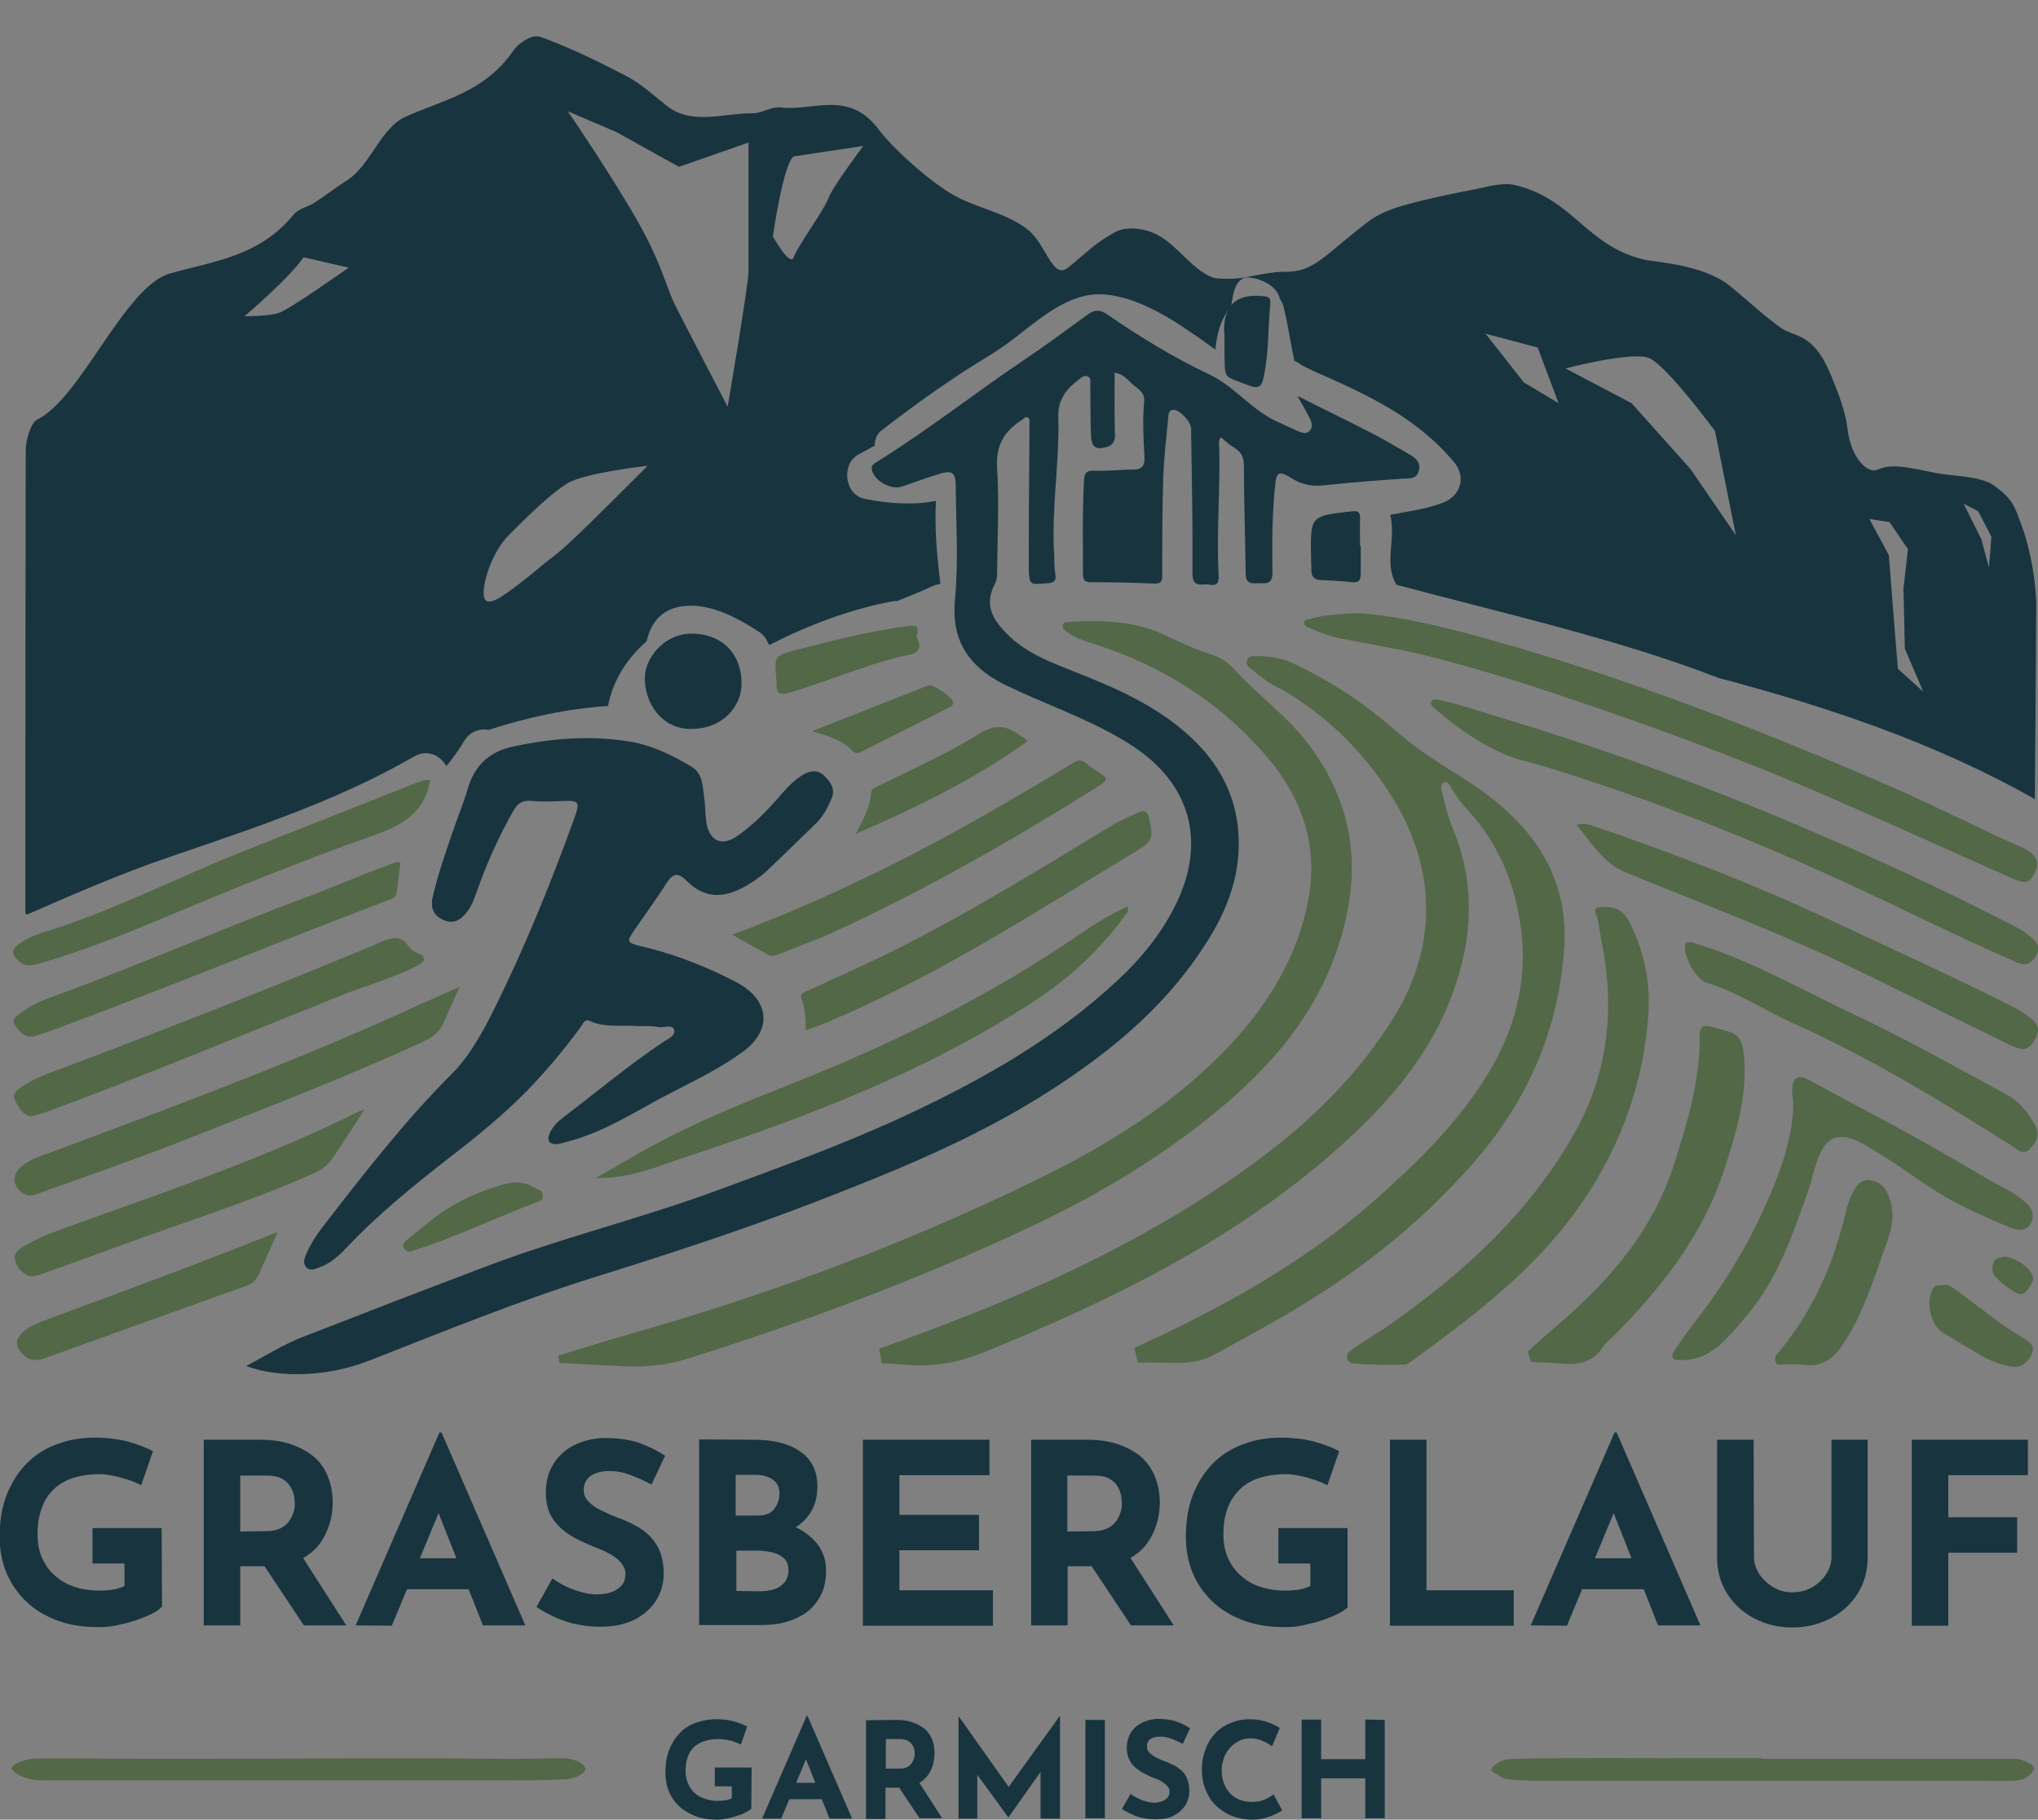
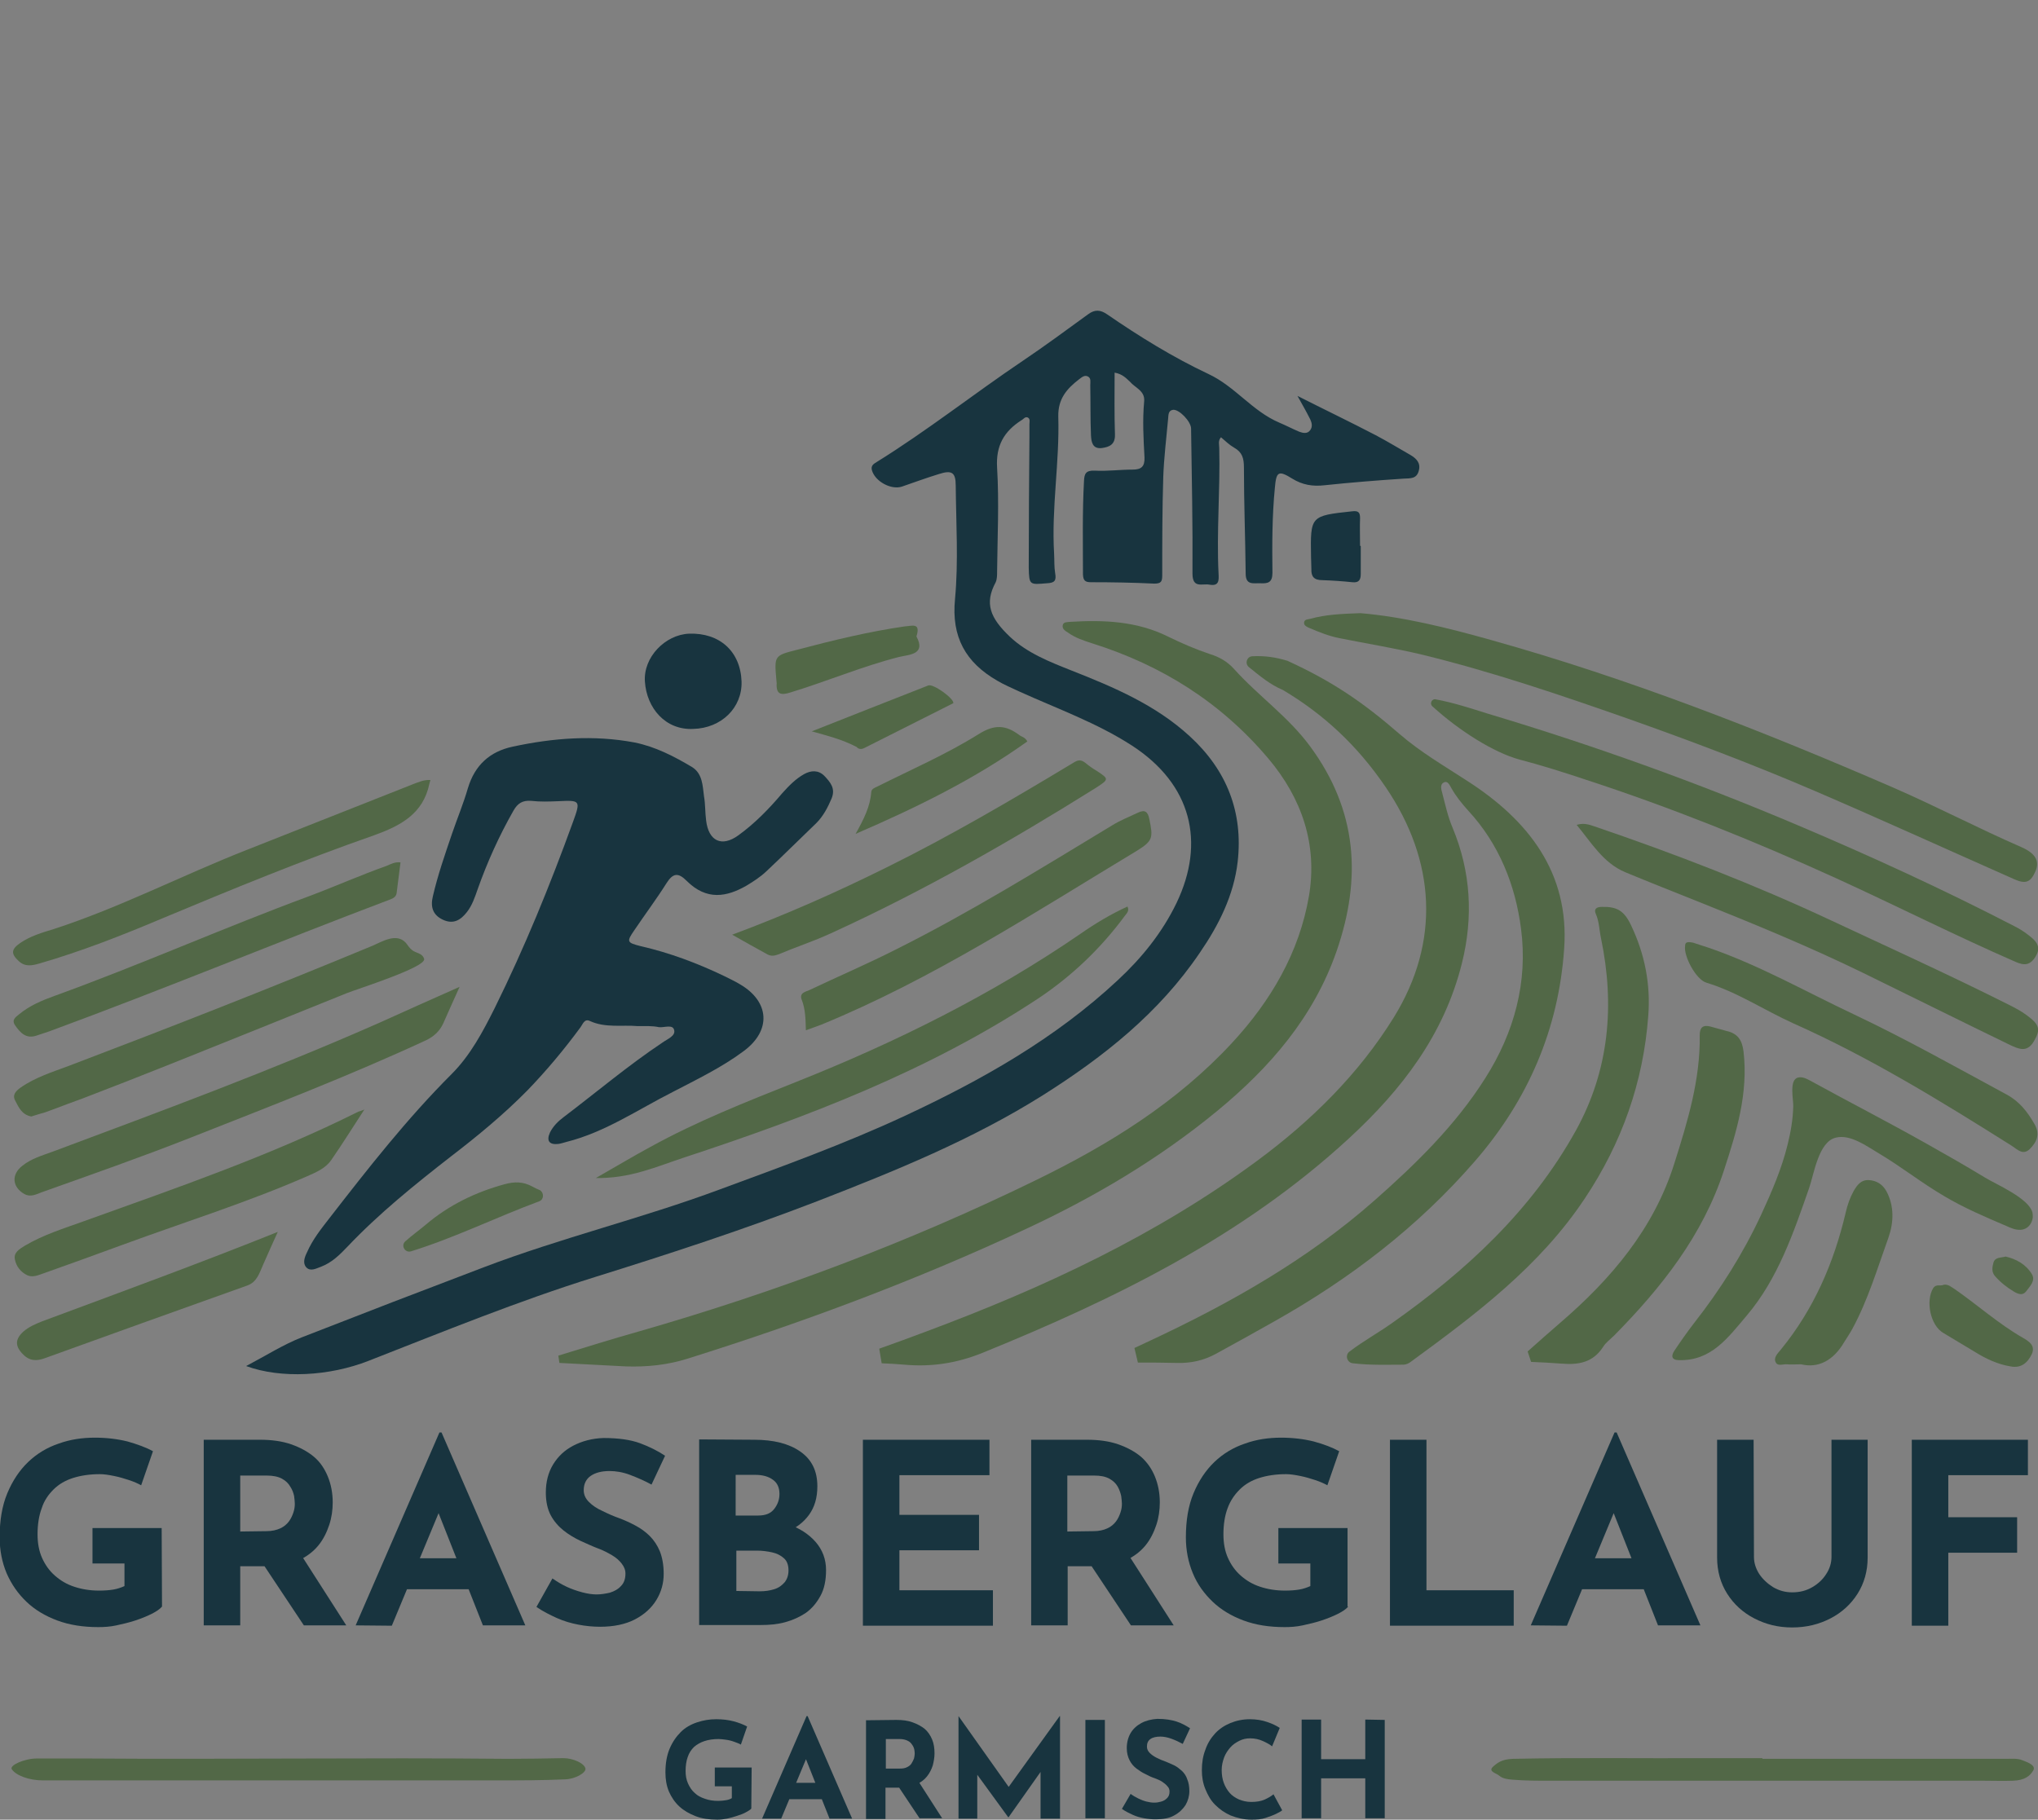
<svg xmlns="http://www.w3.org/2000/svg" version="1.1" id="Ebene_1" x="0px" y="0px" viewBox="0 0 586.2 523.5" style="enable-background:new 0 0 586.2 523.5;" xml:space="preserve">
  <rect x="0" y="0" width="586.2" height="523.5" fill="#808080" stroke="none" />
  <style type="text/css"> .st0{fill:#18343F;} .st1{fill:#526847;} .st2{fill:#FFFFFF;} </style>
  <path class="st0" d="M320.6,107.2c0,6.1-0.1,11.9,0.1,17.8c0.1,2.9-1.6,3.6-3.8,3.9c-2.7,0.3-3-1.8-3.1-3.7 c-0.2-4.8-0.1-9.6-0.2-14.4c0-0.9,0.3-2-0.7-2.5s-1.8,0.3-2.5,0.8c-3.5,2.7-6.1,5.6-6,10.7c0.4,13.2-2,26.3-1.2,39.5 c0.1,1.9,0,3.8,0.3,5.6c0.4,2.2-0.2,2.8-2.4,2.9c-4.9,0.4-5.1,0.6-5.2-4.5c0-12.5,0.1-25,0.2-37.5c0-1.3,0-2.6,0-3.8 c0-0.6,0.3-1.5-0.5-1.9c-0.8-0.3-1.2,0.5-1.8,0.8c-5,3.2-7.4,7.3-7,13.7c0.6,9.9,0.1,19.9,0,29.8c0,1,0,2.2-0.4,3.1 c-3.3,6.1-1.6,10.3,4.1,15.7c5,4.7,11.4,7.2,17.7,9.7c12.2,4.8,24.2,9.9,34,18.9c10.7,9.8,15.4,21.9,13.8,36.1 c-1.1,9.6-5.4,18.2-10.9,26.2c-11.7,17.3-27.6,29.9-45,40.9c-20.5,12.9-42.7,21.9-65.1,30.6c-21,8.1-42.4,15.1-63.9,21.8 c-22.1,6.9-43.6,15.7-65.1,24.1c-11.2,4.4-25.1,5.2-35.2,1.5c5.7-3,10.7-6.2,16.1-8.3c17.4-6.8,34.8-13.5,52.2-20.1 c22.3-8.5,45.6-14.1,67.9-22.4c17.9-6.6,35.9-13.1,53.3-21.2c22.1-10.3,43.2-22.2,61.2-39c6.9-6.4,12.8-13.7,16.9-22.2 c8.4-17.5,4.3-34.2-12.8-45.3c-10.2-6.6-21.5-10.6-32.5-15.6c-2.1-1-4.3-1.9-6.3-3.1c-9-5.2-13.2-12.5-12.1-23.5 c1-10.8,0.3-21.7,0.2-32.6c0-3.9-1.2-4.5-4.9-3.3c-3.6,1.1-7.1,2.4-10.6,3.6c-3.1,1-7.7-1.5-8.6-4.7c-0.4-1.4,0.6-1.9,1.4-2.4 c14.5-9,27.9-19.6,42-29.1c6.4-4.3,12.6-8.9,18.8-13.4c1.9-1.4,3.5-1.3,5.4,0c9.3,6.4,19,12.4,29.2,17.2c7.7,3.6,12.6,10.7,20.4,14 c1.9,0.8,3.8,1.8,5.7,2.6c1.1,0.4,2.4,0.7,3.2-0.5c0.7-1,0.4-2.1,0-3c-1.1-2.2-2.3-4.3-3.7-6.8c7.7,3.9,15.2,7.5,22.5,11.3 c3.4,1.8,6.7,3.8,10,5.7c1.7,1,3,2.3,2.4,4.5c-0.6,2.4-2.4,2.2-4.4,2.3c-7.6,0.5-15.1,1.1-22.7,1.9c-3.4,0.4-6.4-0.1-9.3-1.9 c-4-2.5-4.6-2-5,2.6c-0.8,8.2-0.8,16.3-0.7,24.5c0,2.8-1.3,3.1-3.4,3c-2-0.1-4.3,0.7-4.3-2.8c-0.1-10.2-0.5-20.3-0.5-30.5 c0-2.7-0.5-4.4-2.8-5.7c-1.4-0.8-2.5-1.9-3.8-3c-0.9,1-0.5,2.1-0.5,3.1c0.3,12-0.8,24.1-0.2,36.1c0.1,1.9,0.2,3.7-2.6,3.2 c-2.1-0.4-4.9,1.2-4.9-3.2c0.1-13.9-0.2-27.8-0.4-41.7c0-2-3.4-5.6-5.2-5.4c-1.4,0.2-1.3,1.5-1.4,2.5c-0.5,5.6-1.2,11.2-1.4,16.7 c-0.3,9.4-0.3,18.9-0.3,28.4c0,1.8-0.3,2.4-2.3,2.4c-6.1-0.3-12.1-0.4-18.2-0.4c-1.7,0-2.2-0.5-2.3-2.2c0-9-0.2-18,0.3-27 c0.1-2.1,0.6-3,3.1-2.9c3.6,0.2,7.2-0.3,10.9-0.3c2.4,0,3.5-0.8,3.4-3.5c-0.3-5.4-0.6-10.7-0.1-16.1c0.3-3.1-2.6-3.9-4.1-5.7 C324,108.9,322.9,107.6,320.6,107.2L320.6,107.2z" />
  <path class="st0" d="M183.4,295.2c-4.4-0.4-9.3,0.6-13.8-1.5c-1.5-0.7-2,1-2.6,1.8c-4.7,6.4-9.8,12.5-15.3,18.2 c-6.8,6.9-14.3,13.1-22,19c-10.4,8.1-20.7,16.4-29.8,26c-2.2,2.3-4.4,4.5-7.5,5.7c-1.4,0.5-3.1,1.5-4.3,0.2 c-1.1-1.2-0.5-2.9,0.2-4.3c1.6-3.7,4.1-6.8,6.5-9.9c11.1-14.3,22.2-28.5,35.1-41.4c5.4-5.4,9-12.2,12.4-19 c8.6-17.4,15.9-35.3,22.5-53.5c2.3-6.3,2.1-6.3-4.3-6c-2.6,0.1-5.1,0.2-7.7-0.1c-2.5-0.2-3.9,0.7-5.1,2.8 c-4.1,7.2-7.5,14.7-10.3,22.6c-0.8,2.3-1.6,4.7-3.1,6.6c-1.8,2.3-3.9,3.6-6.9,2.2c-3-1.4-3.6-3.8-2.9-6.7c1.4-6.1,3.5-12.1,5.5-18 c1.5-4.4,3.3-8.7,4.6-13.2c2-6.6,6.3-10.5,12.9-11.9c11.6-2.5,23.3-3.4,35-1.2c6,1.2,11.4,4,16.6,7.1c3,1.9,3,5.4,3.4,8.4 c0.4,2.3,0.3,4.6,0.6,6.9c0.7,6,4.5,7.8,9.3,4.3c4.7-3.4,8.8-7.6,12.6-12.1c1.9-2.1,3.8-4.1,6.3-5.5c2-1.1,4.1-1.2,5.8,0.5 c1.7,1.8,3.3,3.6,2.1,6.5c-1.1,2.6-2.4,5.1-4.4,7.1c-4.8,4.6-9.5,9.3-14.4,13.9c-1.7,1.6-3.7,2.9-5.7,4.1 c-5.6,3.2-11.4,4.4-17.2-1.4c-2.4-2.4-3.9-2.3-5.8,0.7c-2.9,4.6-6.2,9-9.3,13.6c-2.2,3.2-2.1,3.5,1.9,4.5c8.3,1.9,16.3,4.9,24,8.6 c1.6,0.8,3.1,1.5,4.6,2.4c8.5,5,9,13.3,1,19.2c-6.3,4.7-13.4,8.1-20.3,11.7c-10.1,5.1-19.5,11.6-30.6,14.4c-0.8,0.2-1.6,0.5-2.4,0.6 c-2.6,0.3-3.5-0.9-2.4-3.3c0.9-1.8,2.3-3.2,3.9-4.4c9.5-7.2,18.6-14.9,28.5-21.5c1.4-1,3.8-1.9,3.3-3.6c-0.4-1.7-2.9-0.6-4.4-0.8 C187.7,295.1,185.7,295.2,183.4,295.2L183.4,295.2z" />
  <path class="st1" d="M252.9,388c4.5-1.6,8.9-3.2,13.4-4.9c33.8-12.6,66.3-27.7,95.5-49.3c15.4-11.4,29-24.8,39.1-41.1 c13.4-21.7,12.1-45-2.3-66.2c-8.2-12.1-18-21.1-29.6-28c-3.6-1.5-6.6-4-9.8-6.6c-1.2-1-0.6-3,1-3.1c3.6-0.2,6.8,0.3,10.1,1.3 c13.1,6,21.8,12,32.3,21.1c6,5.2,12.9,9.2,19.5,13.5c17.4,11.2,29.4,26.3,27.8,48.3c-1.6,23.1-10.4,43.5-25.7,61.1 c-16.4,18.9-35.8,33.7-57.4,45.9c-5.7,3.2-11.4,6.4-17.1,9.5c-3.5,1.9-7.1,2.7-11.1,2.6c-3.8-0.1-7.5-0.1-11.3-0.1l-1-4.2 c1.5-0.7,3-1.4,4.5-2.1c23.1-10.8,45.2-23.3,64.5-40.3c11.9-10.5,23.3-21.6,31.9-35.2c8.4-13.2,12.3-27.8,10.3-43 c-1.6-12.5-6.3-24.4-15.2-34c-1.8-2-3.5-4.1-4.8-6.4c-0.5-0.8-1-2.3-2.2-1.7c-1.1,0.5-0.8,1.9-0.5,2.9c0.9,3.4,1.6,6.8,3,10.1 c5.3,12.7,6,25.8,2.7,39c-5.1,20.5-17.2,36.3-32.5,50.4c-30.7,28.3-67.3,46.2-105.4,61.7c-7.4,3-14.7,4.1-22.5,3.4 c-2.1-0.2-4.3-0.3-6.5-0.4L252.9,388L252.9,388z" />
  <path class="st1" d="M160.6,390c7.8-2.4,15.5-4.8,23.3-7c39.3-11.3,77.5-25.6,114.3-43.6c20.7-10.1,40.3-22.2,56.2-39.4 c11.1-12,19.3-25.9,22.1-42.2c2.5-14.8-2-28.1-11.7-39.6c-13.6-16.1-30.6-26.8-50.6-33.1c-2.5-0.8-4.9-1.6-7-3.1 c-0.8-0.5-1.8-1.1-1.5-2.2c0.2-0.9,1.3-0.8,2.1-0.9c9.8-0.6,19.3-0.2,28.3,4.3c3.9,1.9,7.8,3.6,12,5c2.6,0.8,4.9,2.1,6.8,4.2 c7,7.8,15.7,13.8,22,22.4c13.5,18.4,14.8,37.8,7.6,58.7c-6.6,19.1-19.2,33.6-34.5,46.2c-16.8,13.8-35.4,24.8-55,33.9 c-31.4,14.7-63.9,26.8-97,37.2c-5.9,1.9-11.9,2.5-18,2.3c-6.4-0.3-12.7-0.7-19.1-1L160.6,390L160.6,390z" />
  <path class="st1" d="M391.3,176.4c12,1,24.7,4.1,37.5,7.7c39.7,11.1,78,26.1,115.8,42.5c12.4,5.4,24.4,11.7,36.8,17.1 c4.1,1.8,5.3,4,4.1,6.9c-1.4,3.2-2.8,3.8-6,2.4c-19.2-8.5-38.3-17.2-57.6-25.5c-17.7-7.6-35.7-14.4-53.8-20.8 c-19.4-6.8-38.8-13.4-58.8-18.3c-7.9-1.9-16-3.2-24-4.8c-3-0.6-5.8-1.7-8.6-2.9c-0.7-0.3-1.7-0.7-1.6-1.6c0.1-1,1.2-0.9,1.9-1.1 C381.3,176.8,385.7,176.6,391.3,176.4L391.3,176.4z" />
  <path class="st1" d="M86.2,512.2c-24.6,0-49.3,0-73.9,0c-3.9,0-7.7-1.4-8.9-3.2c-0.8-1.1,3.6-3.1,7.2-3.1c4.8,0,9.6,0,14.4,0 c40.4,0.3,80.8-0.3,121.2,0.1c5.2,0,10.5-0.1,15.8-0.2c2.9,0,6.1,1.5,6.4,3c0.2,1.2-2.9,3-5.8,3.1c-6.5,0.3-13.1,0.3-19.6,0.3 C124.1,512.2,105.1,512.2,86.2,512.2L86.2,512.2L86.2,512.2z" />
  <path class="st1" d="M389.1,392.2c-1.7-0.2-2.3-2.4-0.9-3.4c4.1-3.1,8.3-5.4,12.1-8.1c21.3-15,40.2-32.4,53-55.5 c9.6-17.4,11.2-36.1,7.2-55.3c-0.5-2.3-0.5-4.8-1.5-7c-0.6-1.4,0.2-2,1.8-2c4.3-0.1,6.4,1.1,8.4,5.4c3.9,8.2,5.6,16.9,4.9,25.9 c-1.4,19.1-7.6,36.6-18.2,52.5c-13,19.6-31.4,33.4-50,47c-0.6,0.5-1.5,0.9-2.2,0.9C399,392.6,394.2,392.8,389.1,392.2L389.1,392.2z" />
  <path class="st1" d="M506.9,506c23.3,0,46.7,0,70,0c1.6,0,3.4-0.2,4.8,0.4c1.9,0.7,4,1.6,3.1,3c-0.9,1.5-2.4,2.8-5.9,2.9 c-2.7,0.1-5.4,0-8,0c-41.7,0-83.3,0-125,0c-3.6,0-7.2,0-10.8-0.3c-1.6-0.1-3-0.4-3.8-1.1c-0.9-0.8-3.2-1.2-2-2.5 c1.3-1.2,2.6-2.3,5.9-2.4c18.5-0.4,37.1-0.1,55.7-0.2c5.4,0,10.7,0,16.1,0C506.9,505.9,506.9,505.9,506.9,506L506.9,506z" />
  <path class="st1" d="M412,203.2c-0.9-0.8-0.1-2.3,1-2c5.3,1,10.1,2.6,14.9,4.1c30.4,9.1,60.2,19.8,89.4,32.2 c21,8.9,41.7,18.4,62,28.9c1.4,0.7,2.7,1.5,4,2.5c2.3,1.7,4,3.4,2.2,6.3c-1.6,2.6-3.3,2.6-5.8,1.5c-17.4-7.6-34.4-16.2-51.7-24.1 c-23.5-10.7-47.4-20.3-71.9-28.3c-6.3-2.1-12.6-4.1-19.1-5.8C429.7,216.5,419.8,210.3,412,203.2L412,203.2z" />
  <path class="st1" d="M584.6,348.8c0.1,0.4,0.1,0.9,0.1,1.4c-0.2,1.9-1.5,3.5-3.5,3.6c-1.4,0.1-2.8-0.5-4.1-1.1 c-6.1-2.6-12.2-5.2-17.9-8.6c-6.5-3.8-12.4-8.5-18.8-12.3c-3.4-2-8.2-5.6-12.4-4.5c-4.9,1.2-6.2,10.3-7.6,14.4 c-4.5,12.9-9,26.2-18,36.8c-5.5,6.5-10.2,13-19.4,12.8c-2.2,0-2.4-1.2-1.4-2.7c1.8-2.7,3.7-5.4,5.7-8c7.6-9.7,14.1-20,19.3-31.2 c3-6.5,5.9-13.2,7.6-20.2c0.9-3.6,1.5-7.2,1.6-10.9c0.1-1.8-1.3-7.7,1.4-8.3c1.2-0.3,2.4,0.3,3.5,0.9c11.1,6.1,22.4,11.9,33.4,18.1 c5.7,3.2,11.3,6.4,16.9,9.8C574.3,340.8,583.5,344.7,584.6,348.8L584.6,348.8z" />
  <path class="st1" d="M439.4,388.8c3-2.7,6.1-5.4,9.2-8.1c14.8-12.7,27.1-27.2,33-46c3.8-12,7.5-24.1,7.3-36.9c0-2.2,0.9-3,3-2.5 c1.6,0.4,3.1,0.9,4.7,1.3c3.2,0.7,4.5,2.6,4.9,5.9c1.4,12-2,23.1-5.6,34.1c-6.1,18.8-18,33.8-31.6,47.6c-1.1,1.1-2.4,2-3.2,3.3 c-2.9,4.5-7.1,5.2-11.9,4.8c-2.9-0.2-5.9-0.4-8.8-0.5L439.4,388.8L439.4,388.8z" />
  <path class="st1" d="M171.4,338.9c5.8-3.3,10.6-6.2,15.6-8.9c13.4-7.4,27.6-13,41.9-18.7c28.7-11.4,56.3-25.1,81.8-42.6 c4.3-3,8.8-5.7,13.6-7.9c0.6,1.3-0.2,1.9-0.7,2.6c-7,9.5-15.4,17.5-25.2,24c-31.4,20.7-66.1,33.9-101.6,45.6 C188.9,335.6,181.2,339.1,171.4,338.9L171.4,338.9z" />
  <path class="st1" d="M453.5,237.3c2.1-0.6,3.5-0.1,5,0.4c23.2,7.9,46,16.7,68.2,27.1c17.1,8,34.3,15.8,51.2,24.3 c1.8,0.9,3.5,1.8,5.1,3c3.7,2.7,4,4.1,2,7.5s-4.5,2.1-6.9,1c-14.2-6.9-28.3-13.9-42.4-20.8c-15.4-7.5-31.2-14-47.2-20.4 c-7-2.8-14.1-5.6-21.1-8.5C461.1,248.2,457.8,242.5,453.5,237.3L453.5,237.3z" />
  <path class="st1" d="M132.2,283.9c-1.8,3.9-3.2,7.2-4.7,10.5c-1,2.2-2.6,3.7-4.8,4.8c-22.2,10.3-45.1,19.1-67.9,28.1 C40.6,332.9,26.3,337.9,12,343c-1.6,0.6-3.2,1.5-5,0.5c-3.5-2-3.8-5.6-0.6-8.1c2.6-2.1,5.8-3,8.8-4.1c31.6-11.8,63.2-23.5,94-37.1 C116.7,290.8,124.1,287.5,132.2,283.9z" />
  <path class="st1" d="M9,321.2c-2.7-0.5-3.6-2.6-4.6-4.5c-1-1.8,0.3-2.9,1.5-3.8c4.3-3,9.2-4.5,14-6.3c29.2-11.1,58.3-22.5,87.2-34.5 c2.8-1.2,6.9-3.8,9.6-0.9c0.6,0.7,1,1.5,1.8,2.1c0.6,0.5,1.3,0.7,2,1s1.3,0.8,1.5,1.6c0.5,2.4-19.5,8.7-22.2,9.8 c-8.4,3.4-16.9,6.8-25.3,10.2c-16.9,6.8-33.7,13.6-50.7,20.1c-1.4,0.5-2.7,1-4.1,1.5c-2.2,0.8-4.4,1.7-6.7,2.5 C11.6,320.4,10.2,320.8,9,321.2L9,321.2z" />
  <path class="st1" d="M487,271.2c0.9,0.3,2.8,0.9,4.6,1.5c14.5,5,27.8,12.6,41.6,19.1c15,7.1,29.4,15.2,44,23.1c3.7,2,6,5,8,8.5 c1.7,3,0.6,5.2-1.4,7.2c-2,1.9-3.6,0-5.2-1c-20.3-12.8-40.8-25.4-62.8-35.2c-8.4-3.8-16.1-9-25-11.7c-3-0.9-6.6-7.7-6.1-10.6 C484.7,271.2,485.1,270.8,487,271.2L487,271.2z" />
  <path class="st1" d="M231.8,296.4c-0.1-3.1-0.1-6-1.2-8.8c-0.8-2,1.2-2.3,2.3-2.8c8.2-3.9,16.6-7.5,24.7-11.6 c21.4-10.7,41.7-23.3,62.2-35.7c2.4-1.5,5-2.5,7.5-3.7c2.1-1,2.9-0.2,3.3,1.9c1.1,5.3,1,6.2-3.5,9c-29.7,17.9-58.7,36.9-90.9,50.1 C234.8,295.3,233.4,295.8,231.8,296.4L231.8,296.4z" />
  <path class="st1" d="M210.6,268.9c15.6-5.8,30.2-12.3,44.5-19.4c18.4-9.1,36.1-19.5,53.7-30.1c1.4-0.9,2.2-0.8,3.3,0 c1.1,0.9,2.2,1.7,3.4,2.4c3.5,2.3,3.5,2.4-0.2,4.8c-24.6,15.4-49.8,29.8-76.3,41.9c-5,2.3-10.2,4-15.2,6.1c-1.1,0.4-2,0.5-3,0 C217.5,272.8,214.3,271,210.6,268.9L210.6,268.9z" />
  <path class="st1" d="M123.8,224.4c-0.2,0.6-0.2,0.9-0.3,1.1c-1.8,8.7-8.4,12.1-15.9,14.8c-20.6,7.2-40.8,15.5-60.9,23.9 c-11.6,4.9-23.3,9.5-35.4,13c-2.1,0.6-4.1,1-5.9-0.7c-2.3-2.1-2.2-3.4,0.4-5.2c2.9-2,6.3-3,9.6-4c19.1-6.2,37-15.5,55.6-22.8 c15.9-6.3,31.9-12.6,47.8-18.9C120.4,225,121.9,224.3,123.8,224.4L123.8,224.4z" />
  <path class="st1" d="M115.2,248.1c-0.4,2.9-0.7,5.8-1.1,8.7c-0.1,1-0.7,1.5-1.7,1.9c-32.8,12.4-65.3,25.9-98.2,38 c-1.2,0.4-2.4,0.8-3.6,1.2c-3.1,1.1-4.8-0.8-6.3-3c-1-1.5,0.2-2.3,1.2-3.1c3-2.5,6.6-4,10.2-5.3c24.6-8.9,48.4-19.5,73-28.6 c7.5-2.8,14.9-6.1,22.5-8.8C112.4,248.6,113.6,247.9,115.2,248.1L115.2,248.1z" />
  <path class="st1" d="M104.8,319.2c-3.4,5.2-6.3,9.9-9.5,14.5c-1.7,2.5-4.5,3.6-7.2,4.8C70.9,346,53,351.6,35.3,358.1 c-7.6,2.8-15.1,5.5-22.7,8.2c-1.5,0.5-3.1,1.3-4.7,0.6c-1.9-0.9-3.2-2.5-3.6-4.5c-0.5-2.1,1.4-3.1,2.8-4c5.4-3.2,11.3-5,17.1-7.1 c26.7-9.6,53.5-18.8,78.9-31.5C103.4,319.7,103.9,319.6,104.8,319.2L104.8,319.2z" />
  <path class="st1" d="M79.9,354.4c-1.4,3.1-2.8,6.2-4.2,9.4c-1.1,2.5-1.8,5-4.5,6c-19.4,6.9-38.8,13.9-58.2,20.9 c-2.4,0.9-4.5,0.9-6.4-1.1c-2.3-2.3-2.3-4.3,0.1-6.5c1.6-1.4,3.5-2.2,5.5-3C34.8,371.7,57.5,363.4,79.9,354.4 C80,354.4,79.9,354.4,79.9,354.4z" />
  <path class="st1" d="M518.1,392.5c-2,0-3,0.1-4.1,0s-2.6,0.6-3.2-0.5c-0.8-1.4,0.5-2.6,1.4-3.7c9.5-11.6,15.3-25,18.7-39.5 c0.5-2.2,1.2-4.2,2.3-6.2c1-1.7,2.1-3.2,4.3-3.1s4,1.2,5.1,3.2c2.3,4.3,2.1,9,0.6,13.3c-3.2,8.9-5.9,18-10.4,26.3 c-0.7,1.3-1.6,2.6-2.4,3.9C527.4,391.3,523.1,393.7,518.1,392.5L518.1,392.5z" />
  <path class="st0" d="M199.4,209.7c-8,0.4-13.4-6-13.9-13.6c-0.5-7,5.8-13.5,12.7-13.8c8.8-0.3,14.8,5.1,15.1,13.8 C213.5,203.6,207.5,209.5,199.4,209.7L199.4,209.7z" />
  <path class="st1" d="M295.5,213.3c-15.1,10.8-31.6,18.9-49.4,26.6c2.4-4.3,4.2-7.9,4.5-12c0.1-1,0.9-1.2,1.7-1.6 c9.8-4.9,19.9-9.3,29.2-15.1c4.6-2.9,7.8-2.6,11.6,0.2C293.8,212,294.8,212,295.5,213.3z" />
  <path class="st1" d="M263.6,183.1c2.8,5.2-2,5.2-5,5.9c-10.6,2.7-20.7,7-31.2,10.2c-2.8,0.9-4.2,0.6-4-2.7c0-0.3-0.1-0.7-0.1-1 c-0.6-6.9-0.6-6.9,6.1-8.6c10.2-2.7,20.5-5.2,30.9-6.7C262.3,180.1,264.9,179,263.6,183.1L263.6,183.1z" />
  <path class="st1" d="M559.1,369.6c1.3-0.2,2.2,0.7,3.2,1.3c6.6,4.6,12.6,10,19.6,14c1.5,0.9,3.7,2.1,2.5,4.7 c-1.2,2.5-3.1,4.1-6.1,3.5c-3.7-0.6-7.1-2.2-10.3-4.2c-3-1.8-6-3.6-9-5.4c-3.8-2.2-5.2-9.3-2.9-13 C557,369.3,558.2,370.1,559.1,369.6L559.1,369.6z" />
-   <path class="st1" d="M233.5,210.4c11.1-4.4,22.3-8.8,33.5-13.2c1.4-0.6,7.5,3.8,7.2,5.1c-0.1,0.5-0.7,1-1.1,1.2 c-8.5,4.3-17.1,8.6-25.6,12.9c-0.8,0.4-1.6,0.4-2.2-0.3C242,212.6,237.7,211.6,233.5,210.4L233.5,210.4z" />
+   <path class="st1" d="M233.5,210.4c11.1-4.4,22.3-8.8,33.5-13.2c1.4-0.6,7.5,3.8,7.2,5.1c-8.5,4.3-17.1,8.6-25.6,12.9c-0.8,0.4-1.6,0.4-2.2-0.3C242,212.6,237.7,211.6,233.5,210.4L233.5,210.4z" />
  <path class="st1" d="M155.1,345.6c-12.4,4.6-24.3,10.5-36.9,14.4c-1.7,0.5-3-1.7-1.6-2.9c1.9-1.7,4-3.2,5.9-4.8 c6.6-5.6,14.2-9.3,22.6-11.6c2.9-0.8,5.4-0.8,8.1,0.7c0.7,0.4,1.4,0.7,2.1,1C156.5,343.1,156.5,345.1,155.1,345.6L155.1,345.6z" />
-   <path class="st0" d="M352.1,95.7c0-0.1,0-0.2,0-0.3c-0.2-7.5,3.5-11,11.2-10.2c1.4,0.1,2.2,0.4,2.1,2c-0.7,7.2-0.4,14.5-2,21.6 c-0.5,2.4-1.4,3.1-3.9,2.2c-7.8-3.1-7.1-1.3-7.3-9.9c0-1.8,0-3.5,0-5.3L352.1,95.7L352.1,95.7z" />
  <path class="st0" d="M391.4,157.1c0,2.7,0,5.4,0,8c0,1.7-0.5,2.6-2.4,2.4c-2.9-0.3-5.8-0.5-8.7-0.6c-2.3,0-3.2-1-3.1-3.2 c0-1.2-0.1-2.3-0.1-3.5c-0.2-11.8-0.2-11.8,11.8-13.1c1.7-0.2,2.3,0.2,2.3,1.9c-0.1,2.7,0,5.4,0,8L391.4,157.1L391.4,157.1z" />
  <path class="st1" d="M576.9,361.5c3,0.7,5.8,2.2,7.5,5c1.2,1.9-0.5,3.5-1.6,5c-1,1.3-2.3,0.8-3.5,0.1c-2-1.2-3.8-2.6-5.4-4.4 c-1.1-1.2-0.9-2.6-0.5-4C573.9,361.6,575.5,361.9,576.9,361.5L576.9,361.5z" />
  <path class="st0" d="M46.6,462.2c-0.6,0.7-1.6,1.4-3,2.1s-2.9,1.3-4.7,1.9s-3.6,1-5.4,1.4c-1.8,0.4-3.6,0.5-5.2,0.5 c-4.4,0-8.3-0.6-11.8-1.9s-6.5-3.1-8.9-5.4s-4.3-5-5.7-8.2c-1.3-3.1-2-6.6-2-10.3c0-4.9,0.7-9.1,2.2-12.7s3.5-6.6,6-9 s5.5-4.2,8.8-5.3c3.3-1.2,6.8-1.7,10.4-1.7c3.4,0,6.6,0.4,9.4,1.1c2.8,0.8,5.3,1.7,7.3,2.8l-3.4,9.8c-0.9-0.5-2-1-3.5-1.5 s-2.9-0.9-4.4-1.2c-1.5-0.3-2.8-0.5-4-0.5c-2.9,0-5.5,0.4-7.7,1.1s-4.1,1.8-5.6,3.3s-2.7,3.2-3.4,5.4c-0.8,2.1-1.2,4.7-1.2,7.5 c0,2.5,0.4,4.8,1.3,6.8s2.1,3.7,3.7,5.1s3.4,2.5,5.6,3.2c2.1,0.7,4.5,1.1,7.1,1.1c1.5,0,2.9-0.1,4.1-0.3c1.2-0.2,2.3-0.6,3.2-1v-6.5 h-9.2v-10.2h19.9L46.6,462.2L46.6,462.2z" />
  <path class="st0" d="M74.8,414.2c3.3,0,6.3,0.4,8.9,1.3s4.8,2.1,6.6,3.6s3.1,3.5,4,5.7s1.4,4.7,1.4,7.4c0,2.2-0.3,4.4-1,6.5 s-1.7,4.2-3.2,6s-3.4,3.2-5.8,4.3c-2.4,1.1-5.4,1.6-9,1.6h-7.6v17H58.6v-53.4H74.8L74.8,414.2z M76.6,440.5c1.6,0,2.9-0.3,4-0.8 s1.9-1.2,2.5-2s1-1.7,1.3-2.6s0.4-1.7,0.4-2.5c0-0.6-0.1-1.3-0.2-2.2c-0.2-0.9-0.5-1.8-1.1-2.7c-0.5-0.9-1.3-1.7-2.4-2.3 c-1.1-0.6-2.6-0.9-4.4-0.9h-7.6v16.1L76.6,440.5L76.6,440.5z M86.4,447l13.2,20.6H87.4l-13.5-20.3L86.4,447L86.4,447z" />
  <path class="st0" d="M102.3,467.6l24.1-55.5h0.6l24.1,55.5h-12.2l-15.4-39l7.6-5.2l-18.4,44.3L102.3,467.6L102.3,467.6z M118.8,448.3h16l3.7,8.9h-23C115.5,457.2,118.8,448.3,118.8,448.3z" />
  <path class="st0" d="M187.4,427.1c-2-1.1-4.1-2-6.2-2.8s-4.1-1.1-5.9-1.1c-2.3,0-4.1,0.5-5.4,1.4s-2,2.3-2,4.1 c0,1.3,0.5,2.4,1.5,3.4s2.3,1.9,3.9,2.6c1.6,0.8,3.2,1.5,4.9,2.1c1.6,0.6,3.1,1.3,4.6,2.1c1.5,0.8,2.9,1.8,4.1,3s2.2,2.7,2.9,4.4 c0.7,1.8,1.1,3.9,1.1,6.5c0,2.7-0.7,5.2-2.1,7.5c-1.4,2.3-3.5,4.2-6.2,5.6s-6.1,2.1-10,2.1c-2,0-4.1-0.2-6.2-0.6s-4.2-1-6.2-1.9 s-4-1.9-5.9-3.2l4.6-8.2c1.3,0.9,2.6,1.7,4.1,2.4c1.5,0.7,3,1.2,4.5,1.6s2.9,0.6,4.1,0.6s2.5-0.2,3.8-0.5c1.3-0.4,2.4-1,3.2-1.9 c0.9-0.9,1.3-2.1,1.3-3.6c0-1.1-0.4-2-1.1-2.9s-1.6-1.7-2.8-2.4c-1.2-0.7-2.5-1.4-3.9-1.9c-1.6-0.6-3.3-1.4-5.1-2.2 c-1.7-0.8-3.4-1.8-4.9-3s-2.8-2.7-3.7-4.4s-1.4-3.9-1.4-6.5c0-3.1,0.7-5.8,2.1-8.1c1.4-2.3,3.3-4.1,5.8-5.4s5.4-2.1,8.7-2.2 c4.3,0,7.8,0.5,10.5,1.5s5.1,2.2,7.2,3.6L187.4,427.1L187.4,427.1z" />
  <path class="st0" d="M216.9,414.2c5.6,0,10,1.1,13.3,3.4s4.9,5.6,4.9,10c0,3.3-0.8,6-2.4,8.2c-1.6,2.2-3.8,3.9-6.6,4.9 c-2.8,1.1-6,1.6-9.6,1.6l-1.7-5.7c4.4,0,8.3,0.6,11.7,1.8c3.4,1.2,6.1,2.9,8.1,5.2s3,5,3,8.1c0,2.9-0.5,5.4-1.6,7.4 s-2.4,3.6-4.2,4.9c-1.8,1.2-3.8,2.1-6,2.7s-4.5,0.8-6.9,0.8h-17.8v-53.4L216.9,414.2L216.9,414.2z M218.1,436c2.1,0,3.6-0.6,4.6-1.9 s1.5-2.7,1.5-4.3c0-1.8-0.6-3.2-1.9-4.1c-1.2-0.9-2.9-1.4-5-1.4h-5.7V436H218.1L218.1,436z M218.5,457.8c1.6,0,2.9-0.2,4.2-0.6 s2.2-1.1,3-2c0.7-0.9,1.1-2,1.1-3.4c0-1.5-0.4-2.7-1.3-3.5s-2-1.4-3.4-1.7c-1.4-0.3-2.8-0.5-4.3-0.5h-6v11.6L218.5,457.8 L218.5,457.8z" />
  <path class="st0" d="M248.2,414.2h36.4v10.2h-25.9v11.4h22.9V446h-22.9v11.5h26.9v10.2h-37.4L248.2,414.2L248.2,414.2z" />
  <path class="st0" d="M312.7,414.2c3.3,0,6.3,0.4,8.9,1.3s4.8,2.1,6.6,3.6c1.8,1.6,3.1,3.5,4,5.7s1.4,4.7,1.4,7.4 c0,2.2-0.3,4.4-1,6.5s-1.7,4.2-3.2,6s-3.4,3.2-5.8,4.3c-2.4,1.1-5.4,1.6-9,1.6h-7.5v17h-10.5v-53.4H312.7L312.7,414.2z M314.5,440.5 c1.6,0,2.9-0.3,4-0.8s1.9-1.2,2.5-2s1-1.7,1.3-2.6s0.4-1.7,0.4-2.5c0-0.6-0.1-1.3-0.2-2.2c-0.2-0.9-0.5-1.8-1-2.7s-1.3-1.7-2.4-2.3 s-2.5-0.9-4.4-0.9H307v16.1L314.5,440.5L314.5,440.5z M324.4,447l13.2,20.6h-12.3l-13.5-20.3L324.4,447L324.4,447z" />
  <path class="st0" d="M387.8,462.2c-0.6,0.7-1.6,1.4-3,2.1s-2.9,1.3-4.7,1.9c-1.8,0.6-3.6,1-5.4,1.4s-3.6,0.5-5.2,0.5 c-4.4,0-8.3-0.6-11.8-1.9s-6.5-3.1-8.9-5.4s-4.4-5-5.7-8.2c-1.3-3.1-2-6.6-2-10.3c0-4.9,0.7-9.1,2.2-12.7s3.5-6.6,6-9 s5.5-4.2,8.8-5.3c3.3-1.2,6.8-1.7,10.4-1.7c3.4,0,6.6,0.4,9.4,1.1c2.9,0.8,5.3,1.7,7.3,2.8l-3.4,9.8c-0.9-0.5-2-1-3.5-1.5 s-2.9-0.9-4.4-1.2c-1.5-0.3-2.8-0.5-4-0.5c-2.9,0-5.5,0.4-7.7,1.1s-4.1,1.8-5.6,3.3s-2.7,3.2-3.5,5.4c-0.8,2.1-1.2,4.7-1.2,7.5 c0,2.5,0.4,4.8,1.3,6.8s2.1,3.7,3.7,5.1s3.4,2.5,5.6,3.2c2.1,0.7,4.5,1.1,7.1,1.1c1.5,0,2.9-0.1,4.1-0.3s2.3-0.6,3.2-1v-6.5h-9.2 v-10.2h19.9v22.6H387.8z" />
  <path class="st0" d="M399.8,414.2h10.5v43.3h25.1v10.2h-35.6V414.2z" />
  <path class="st0" d="M440.3,467.6l24.1-55.5h0.6l24.1,55.5h-12.2l-15.4-39l7.6-5.2l-18.4,44.3L440.3,467.6L440.3,467.6z M456.8,448.3h16l3.7,8.9h-23L456.8,448.3z" />
  <path class="st0" d="M504.5,447.9c0,1.7,0.5,3.3,1.5,4.9c1,1.5,2.4,2.8,4,3.8c1.7,1,3.5,1.5,5.5,1.5c2.2,0,4.1-0.5,5.8-1.5 s3-2.2,4-3.8c1-1.5,1.5-3.2,1.5-4.9v-33.7h10.4v33.9c0,3.9-1,7.4-2.9,10.4s-4.5,5.4-7.8,7.1s-6.9,2.6-11,2.6s-7.6-0.9-10.9-2.6 s-5.9-4.1-7.8-7.1s-2.9-6.5-2.9-10.4v-33.9h10.5L504.5,447.9L504.5,447.9z" />
  <path class="st0" d="M549.9,414.2h33.4v10.2h-22.9v12.1h19.8v10.2h-19.8v21h-10.5V414.2z" />
  <path class="st0" d="M216.1,520.3c-0.3,0.4-0.9,0.7-1.6,1.1s-1.6,0.7-2.5,1s-1.9,0.6-2.9,0.8s-1.9,0.3-2.8,0.3c-2.3,0-4.4-0.3-6.2-1 s-3.4-1.6-4.7-2.8s-2.3-2.7-3-4.3c-0.7-1.7-1-3.5-1-5.5c0-2.6,0.4-4.9,1.2-6.8s1.9-3.5,3.2-4.8s2.9-2.2,4.7-2.8 c1.8-0.6,3.6-0.9,5.5-0.9c1.8,0,3.5,0.2,5,0.6s2.8,0.9,3.9,1.5l-1.8,5.2c-0.5-0.3-1.1-0.5-1.9-0.8c-0.8-0.3-1.6-0.5-2.4-0.6 s-1.5-0.2-2.1-0.2c-1.5,0-2.9,0.2-4.1,0.6s-2.2,1-3,1.7c-0.8,0.8-1.4,1.7-1.8,2.9c-0.4,1.1-0.6,2.5-0.6,4c0,1.3,0.2,2.5,0.7,3.6 c0.5,1.1,1.1,2,1.9,2.7c0.8,0.8,1.8,1.3,3,1.7c1.1,0.4,2.4,0.6,3.8,0.6c0.8,0,1.5-0.1,2.2-0.2s1.2-0.3,1.7-0.6v-3.4h-4.9v-5.4h10.6 L216.1,520.3L216.1,520.3z" />
  <path class="st0" d="M219.2,523.2l12.8-29.5h0.3l12.8,29.5h-6.5l-8.2-20.7l4.1-2.8l-9.8,23.5H219.2z M228,512.9h8.5l2,4.7h-12.2 L228,512.9L228,512.9z" />
  <path class="st0" d="M257.8,494.8c1.8,0,3.4,0.2,4.7,0.7c1.4,0.5,2.5,1.1,3.5,1.9c0.9,0.8,1.6,1.8,2.1,3s0.7,2.5,0.7,4 c0,1.2-0.2,2.3-0.5,3.5c-0.4,1.2-0.9,2.2-1.7,3.2c-0.8,1-1.8,1.7-3.1,2.3s-2.9,0.9-4.8,0.9h-4v9h-5.6v-28.4L257.8,494.8L257.8,494.8 z M258.8,508.8c0.9,0,1.5-0.1,2.1-0.4s1-0.6,1.3-1.1s0.5-0.9,0.7-1.4c0.1-0.5,0.2-0.9,0.2-1.3c0-0.3,0-0.7-0.1-1.2s-0.3-1-0.6-1.4 c-0.3-0.5-0.7-0.9-1.3-1.2c-0.6-0.3-1.4-0.5-2.3-0.5h-4v8.5H258.8L258.8,508.8z M264,512.2l7,10.9h-6.5l-7.2-10.8L264,512.2z" />
  <path class="st0" d="M275.7,523.2v-29.5l0,0l15.8,22.3l-2.4-0.5l15.7-21.8h0.1v29.5h-5.6v-16.9l0.4,2.9l-9.6,13.6H290l-9.9-13.6 l1-2.7v16.7L275.7,523.2L275.7,523.2z" />
  <path class="st0" d="M312.2,494.8h5.6v28.3h-5.6V494.8L312.2,494.8z" />
  <path class="st0" d="M340.2,501.7c-1.1-0.6-2.2-1.1-3.3-1.5c-1.1-0.4-2.2-0.6-3.1-0.6c-1.2,0-2.2,0.2-2.9,0.7c-0.7,0.5-1,1.2-1,2.2 c0,0.7,0.3,1.3,0.8,1.8s1.2,1,2,1.4s1.7,0.8,2.6,1.1c0.8,0.3,1.6,0.7,2.5,1.1c0.8,0.4,1.5,1,2.2,1.6c0.6,0.6,1.2,1.4,1.5,2.4 c0.4,0.9,0.6,2.1,0.6,3.4c0,1.4-0.4,2.8-1.1,4c-0.8,1.2-1.8,2.2-3.3,3c-1.4,0.8-3.2,1.1-5.3,1.1c-1.1,0-2.2-0.1-3.3-0.3 s-2.2-0.5-3.3-1c-1.1-0.5-2.1-1-3.1-1.7l2.5-4.3c0.7,0.5,1.4,0.9,2.2,1.3c0.8,0.4,1.6,0.7,2.4,0.9s1.5,0.3,2.2,0.3s1.3-0.1,2-0.3 s1.2-0.5,1.7-1s0.7-1.1,0.7-1.9c0-0.6-0.2-1.1-0.6-1.5c-0.4-0.5-0.9-0.9-1.5-1.3s-1.3-0.7-2.1-1c-0.9-0.3-1.8-0.7-2.7-1.2 c-0.9-0.4-1.8-1-2.6-1.6s-1.5-1.4-2-2.4s-0.8-2.1-0.8-3.5c0-1.6,0.4-3.1,1.1-4.3s1.8-2.2,3.1-2.9c1.3-0.7,2.9-1.1,4.6-1.2 c2.3,0,4.1,0.3,5.6,0.8s2.7,1.2,3.8,1.9L340.2,501.7L340.2,501.7z" />
  <path class="st0" d="M368.8,520.8c-0.3,0.3-0.9,0.6-1.7,1s-1.9,0.8-3.1,1.2s-2.5,0.5-4,0.5c-2.2,0-4.2-0.5-6-1.2 c-1.8-0.8-3.2-1.8-4.5-3.1s-2.1-2.8-2.8-4.5s-1-3.5-1-5.4c0-2.2,0.3-4.1,1-5.9c0.6-1.8,1.6-3.4,2.8-4.7s2.7-2.3,4.4-3 s3.6-1.1,5.6-1.1c1.9,0,3.6,0.3,5,0.8c1.5,0.5,2.7,1.1,3.6,1.7l-2.2,5.3c-0.6-0.5-1.5-1-2.6-1.5s-2.3-0.8-3.7-0.8 c-1.1,0-2.1,0.2-3.1,0.7s-1.9,1.1-2.6,1.9s-1.4,1.8-1.8,2.9s-0.7,2.3-0.7,3.6c0,1.4,0.2,2.6,0.6,3.7c0.4,1.1,1,2.1,1.7,2.9 s1.6,1.4,2.7,1.9c1,0.4,2.2,0.7,3.5,0.7c1.5,0,2.8-0.2,3.9-0.7s1.9-1,2.5-1.5L368.8,520.8L368.8,520.8z" />
  <path class="st0" d="M398.3,494.8v28.3h-5.6v-11.5H380v11.5h-5.6v-28.4h5.6v11.4h12.7v-11.4L398.3,494.8L398.3,494.8z" />
  <path class="st2" d="M631,127.3" />
-   <path class="st0" d="M581.6,151.5c-2.2-6-2.5-7.7-8-11.8c-3.7-2.8-13-2.8-16.7-3.6c-10-2.1-13.1-2.6-17.1-0.9c-2.3,1-7.4-2.9-8.4-12 c-0.7-6.1-4.4-14.3-4.9-15.6c-5-12.1-10.4-10.5-14.3-13.3c-5.4-3.9-10.2-8.5-14.7-12.1c-7.7-6.2-21.8-6.8-24.5-7.5 c-16.7-3.9-20.3-17.3-37-21.4c-3.6-0.9-7.7,0.3-11.5,1.1c-6.6,1.3-13.2,2.6-19.7,4.4c-3.7,1-7.6,2.3-10.9,4.7 c-13.1,9.9-15.8,14.9-24.5,14.7c-3.1-0.1-8.3,1.1-11.5,1.6c0.1,0,0.3,0,0.4,0c-1.9,0.4-7.8,0.6-9.3,0.1c-5.9-2-10.6-9.7-16.4-12.5 c-3.6-1.8-8.8-2.4-12.1-0.5c-6.1,3.5-7.6,5.5-13.3,10.1c-4.4,3.6-6.3-6.6-11.3-10.7c-6.2-5.1-14.5-6.2-21.5-10.1 c-6.3-3.5-17.2-13-21.7-19c-8.7-11.5-18.8-5.1-28.2-6.3c-2.6-0.3-5.3,1.7-8,1.7c-8.1-0.1-17.4,3.5-24.5-2c-3-2.3-7.5-6.5-11.8-8.7 c-8.1-4.2-16.4-8.3-24.8-11.3c-2.2-0.8-6,1.5-7.7,3.9c-8.3,12.1-20.2,14.2-31.1,19.1c-7.2,3.3-10,14-16.8,18.3 c-3.2,2-6.2,4.4-9.3,6.4c-2,1.3-4.5,1.6-6,3.4c-10,12.2-23,13.4-35.7,17c-13,3.8-25.6,36-38.1,42c-1.8,0.9-3.3,5.8-3.3,8.8 c-0.1,47.6-0.1,88.5-0.1,133.4c0.2,0,0.4,0.1,0.5,0.2c13.5-5.9,27-11.8,41.1-16.6c23.9-8.2,48.1-16.1,70.1-28.8 c3.9-2.3,7.6-0.4,9.4,2.7c1.9-2.3,3.6-4.7,5.1-7.2c1.7-2.8,4.5-3.7,7-3.2c11.4-3.7,22.6-6.1,34.4-6.9c1.3-7.2,5.5-13.8,11.1-18.6 c1.2-5.4,4.5-9.8,11.5-10.2c7.3-0.5,14.7,3.5,20.7,7.4c1.5,1,2.4,2.2,2.8,3.6c0.1,0.1,0.3,0.1,0.4,0.2c11.2-5.7,23-10.2,35.3-12.5 c0.5-0.1,0.9-0.1,1.4-0.1c3.6-1.5,7.2-2.9,10-4.2c0.8-0.4,1.6-0.6,2.4-0.7c-1-7.9-1.7-15.9-1.3-23.9c-6.6,1.3-13.7,0.8-20.5-0.6 c-5.9-1.2-6.8-10.1-1.7-12.8c1.5-0.8,3-1.6,4.6-2.5c0-1.7,0.6-3.4,2-4.4c7.3-5.7,14.8-11.1,22.5-16.2c5-3.3,10.2-6.1,14.9-9.7 c7.7-5.8,16.2-13.9,26.5-13.2c10.6,0.8,20.7,7.8,29.2,13.8c1,0.7,1.9,1.4,2.9,2.1c0.1-1.4,0.3-2.7,0.6-4.1c0.7-3.3,2-6,3.9-8.4 c0.2-1.1,0.4-2.2,0.6-3.3c0.6-2.8,1.7-4.5,3.7-5c3.5-0.1,9,2.3,9.7,6.1c0.4,0.6,0.8,1.3,1,2c1.3,4.9,1.9,9.9,3,14.8 c0.3,1.5-0.4,0.6,0.9,1.5c-1.1-0.8,1.3,0.7,1.5,0.9c1,0.5,2,1,3,1.5c15.4,6.8,29.6,13.1,40.7,26.3c3.6,4.3,2,9.7-3.1,11.7 c-4.9,1.9-10.1,2.5-15.2,3.5c1.7,7.5-1.9,13.5,1.7,20.1c29.4,7.9,64.2,15.7,92.6,26.8c31.7,8.4,62.7,18.8,91.1,34.9l0.4-55.2 C585.7,167.4,584,158,581.6,151.5z M80.3,90c-3,1-10,1-10,1s13-11,17-17l13,3C100.3,77,83.3,89,80.3,90z M159.3,160c-4,3-6,5-10,8 s-9,7-10,4s2-13,7-18s12-12,17-15s23-5,23-5C172.3,148,163.3,157,159.3,160z M215.3,78c0,4-6,39-6,39s-12-23-15-29s-4-13-13-28 s-18-28-18-28l14,6l18,10l20-7C215.3,41,215.3,74,215.3,78z M238.3,57c-1,3-9,14-10,17s-6-6-6-6s3-21,6-23l20-3 C248.3,42,239.3,54,238.3,57z M438.3,110l-11-14l15,4l6,16L438.3,110z M486.3,135l-17-19l-19-10c0,0,19-5,24-3s19,21,19,21l6,30 L486.3,135z M545.9,192.4l-1.3-16l-1.3-16.7l-5.6-10.4l5.8,0.9l5.3,7.8l-1.3,11.3l0.4,17.3l5.3,12.4L545.9,192.4z M572.1,163.3 l-2.2-8.2l-5.1-10.2l4.2,2.2l3.8,7.3L572.1,163.3z" />
</svg>